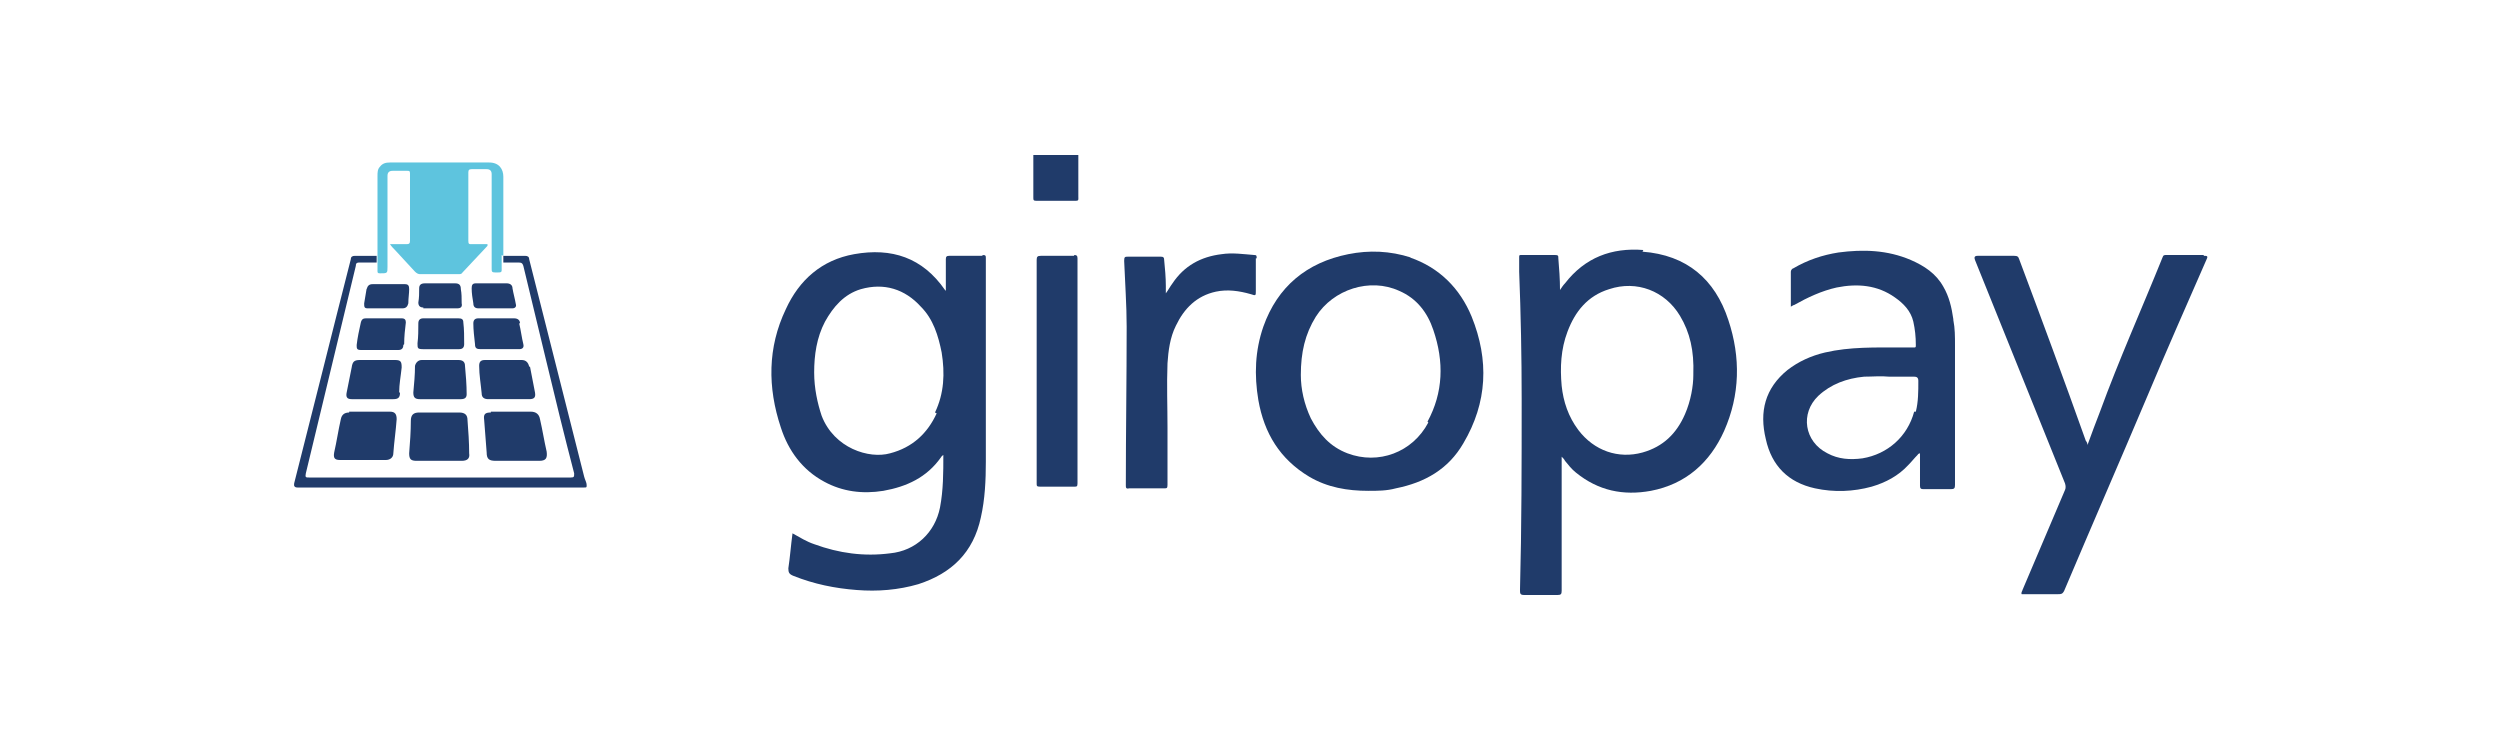
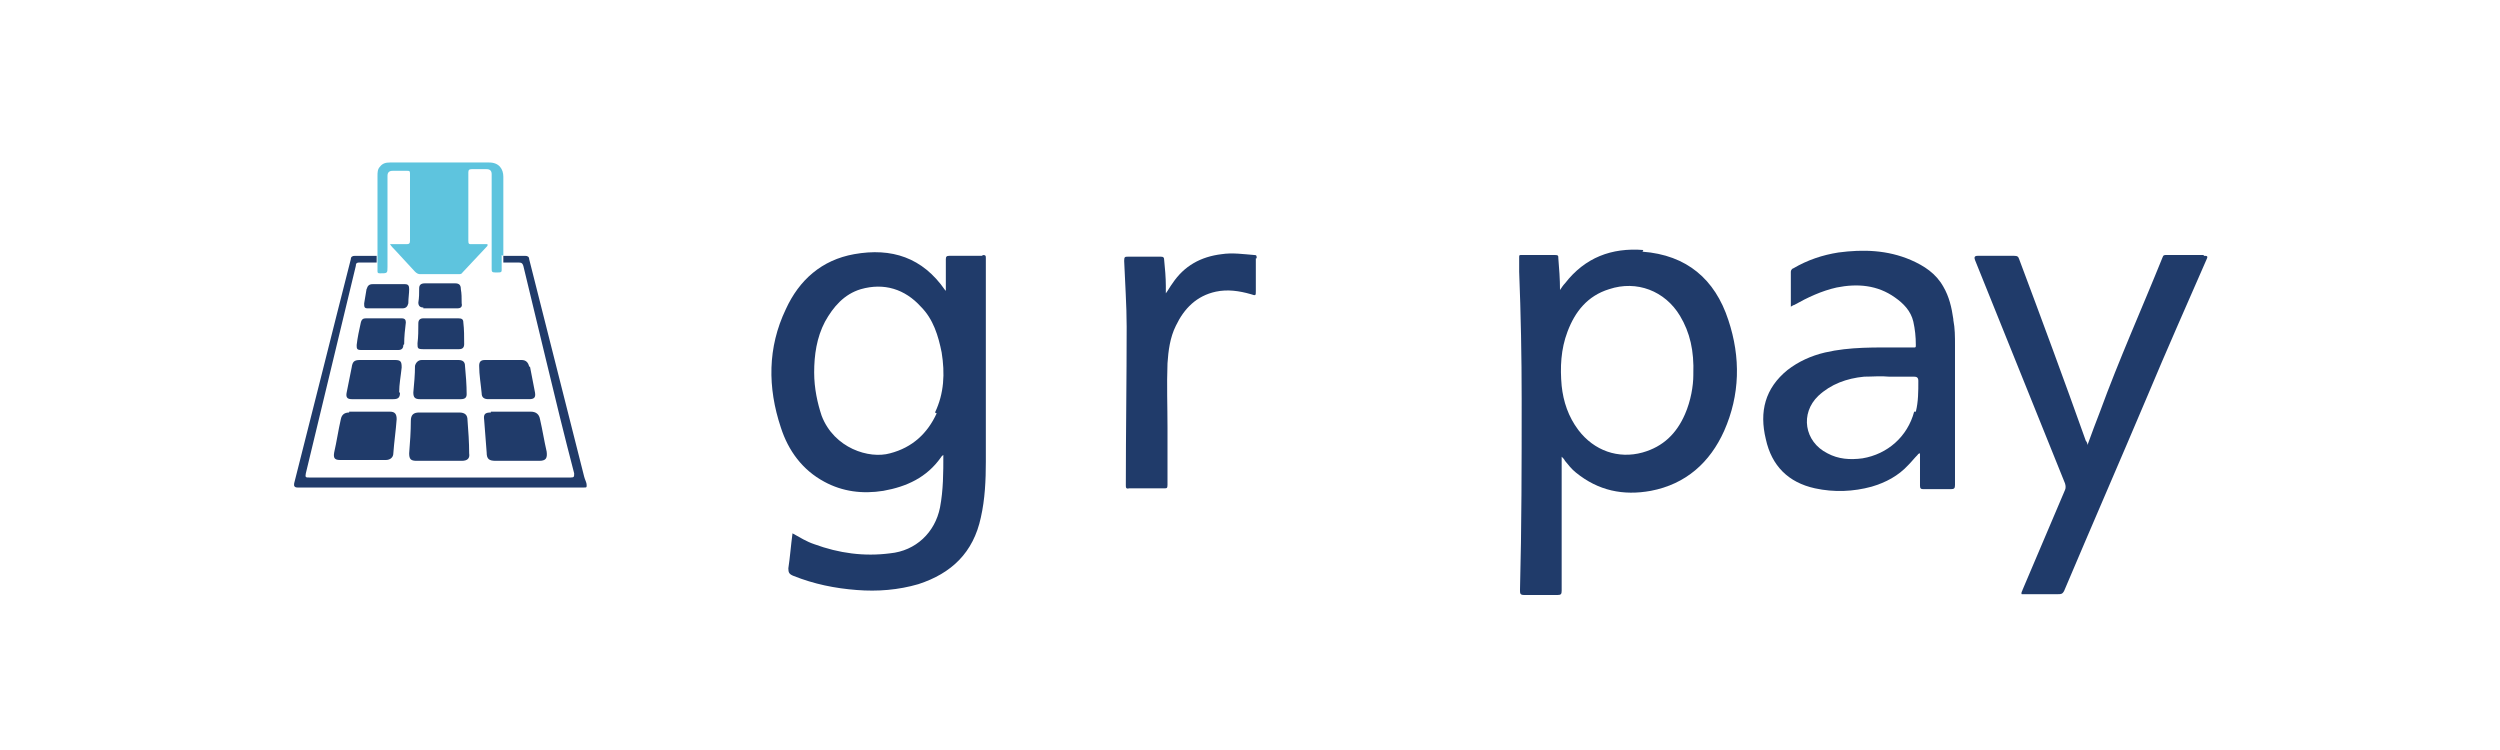
<svg xmlns="http://www.w3.org/2000/svg" id="a" data-name="Ebene 1" width="300" height="90" viewBox="0 0 300 90">
  <defs>
    <style>
      .b {
        fill: #5ec4de;
      }

      .c {
        fill: #203b6a;
      }
    </style>
  </defs>
  <g>
-     <path class="c" d="M124,18.6c0,1.7,0,3.4,0,5.1,0,.3,0,.4,.4,.4,1.5,0,2.9,0,4.4,0,.7,0,.6,0,.6-.6,0-1.6,0-3.3,0-4.9h-5.4Z" />
    <path class="c" d="M117.9,30.7c-1.3,0-2.6,0-4,0-.3,0-.4,.1-.4,.4,0,1.1,0,2.3,0,3.4,0,.1,0,.3,0,.4,0,0,0,0,0,0,0,0,0,0-.1-.1-2.7-3.9-6.4-5.1-10.9-4.3-3.9,.7-6.6,3.1-8.2,6.6-2.2,4.6-2.2,9.4-.6,14.2,.9,2.8,2.6,5.1,5.2,6.5,2.2,1.2,4.6,1.5,7.1,1.1,2.8-.5,5.2-1.6,6.9-4,0,0,.1-.2,.3-.3,0,2.1,0,4.2-.4,6.3-.6,3-2.9,5.2-6,5.5-3.1,.4-6.1,0-9.1-1.1-.9-.3-1.7-.8-2.6-1.3-.2,1.5-.3,2.9-.5,4.2,0,.5,.1,.7,.6,.9,2.5,1,5,1.5,7.6,1.7,2.5,.2,5,0,7.4-.7,4-1.3,6.6-3.8,7.5-8,.5-2.2,.6-4.5,.6-6.7,0-8.1,0-16.3,0-24.4,0-.3,0-.4-.4-.4Zm-5.5,18.9c-1.1,2.4-2.9,4.1-5.6,4.8-2.5,.7-6.7-.6-8.2-4.5-.5-1.5-.9-3.3-.9-5.2,0-2.1,.3-4.2,1.3-6.1,1-1.8,2.3-3.3,4.3-3.9,2.8-.8,5.3,0,7.2,2.1,1.5,1.5,2.1,3.5,2.5,5.5,.4,2.5,.3,4.9-.8,7.2Z" />
    <path class="c" d="M197.2,30c-3.8-.3-7,.9-9.4,4-.2,.2-.4,.5-.6,.8,0-1.3-.1-2.6-.2-3.8,0-.3,0-.4-.4-.4-1.3,0-2.7,0-4,0-.3,0-.3,0-.3,.3,0,.6,0,1.1,0,1.7,.2,5.1,.3,10.2,.3,15.3,0,7.6,0,15.3-.2,22.9,0,.4,0,.6,.5,.6,1.3,0,2.6,0,4,0,.4,0,.5-.1,.5-.5,0-5.1,0-10.3,0-15.4v-.7c.2,.2,.3,.3,.4,.5,.4,.5,.8,1,1.3,1.4,2.7,2.2,5.7,2.8,9,2.2,4.2-.8,7.1-3.4,8.8-7.2,1.9-4.3,2-8.8,.5-13.3-1.6-4.9-5-7.8-10.3-8.2Zm6,15c0,1.3-.3,3.1-1,4.7-1,2.3-2.6,3.9-5.1,4.6-2.9,.8-5.8-.2-7.7-2.7-1.2-1.6-1.8-3.4-2-5.3-.2-2.2-.1-4.4,.7-6.5,.9-2.4,2.4-4.3,5-5.1,3.3-1.1,6.7,.2,8.5,3.2,1.2,2,1.7,4.2,1.6,7Z" />
-     <path class="c" d="M169.3,30.9c-2.5-.8-5-.9-7.5-.4-5,1-8.5,3.9-10.2,8.7-1,2.9-1.1,5.8-.6,8.8,.7,4,2.6,7.1,6.1,9.2,2.2,1.3,4.6,1.7,7.1,1.7,1.1,0,2.2,0,3.3-.3,3.5-.7,6.3-2.3,8.1-5.4,2.9-4.9,3.1-10,1-15.2-1.4-3.4-3.9-5.9-7.4-7.1Zm2.1,19.8c-1.9,3.6-6,5.1-9.7,3.7-2.1-.8-3.4-2.3-4.4-4.2-.8-1.7-1.2-3.5-1.2-5.2,0-2.7,.5-4.9,1.8-7,2.1-3.3,6.5-4.7,10-3.1,2.1,.9,3.4,2.6,4.1,4.7,1.3,3.8,1.2,7.5-.7,11Z" />
    <path class="c" d="M234.4,38.3c-.2-1.4-.5-2.7-1.2-3.9-.9-1.6-2.3-2.5-3.9-3.2-2.8-1.2-5.7-1.3-8.7-.9-1.9,.3-3.7,.9-5.4,1.9-.1,0-.3,.2-.3,.4,0,1.4,0,2.7,0,4.2,.2-.1,.3-.2,.4-.2,1.6-.9,3.3-1.7,5.1-2.1,2.5-.5,4.9-.3,7,1.2,1,.7,1.9,1.6,2.2,2.9,.2,.9,.3,1.8,.3,2.8,0,.3,0,.3-.3,.3-.5,0-1,0-1.4,0-3.1,0-6.2-.1-9.2,.6-1.7,.4-3.2,1.1-4.5,2.1-2.7,2.2-3.4,5-2.6,8.3,.7,3.2,2.7,5.2,5.9,5.9,2.3,.5,4.6,.4,6.8-.2,1.7-.5,3.2-1.3,4.4-2.6,.4-.4,.7-.8,1.1-1.2,0,0,.1-.2,.3-.2,0,1.3,0,2.6,0,3.9,0,.3,.1,.4,.4,.4,1.1,0,2.2,0,3.3,0,.4,0,.5-.1,.5-.5,0-5.6,0-11.2,0-16.8,0-1,0-2-.2-3Zm-4.7,11.1c-.8,3-3.2,5.1-6.2,5.6-1.5,.2-2.9,.1-4.2-.6-2.8-1.4-3.3-4.8-1.1-6.9,1.5-1.4,3.4-2.1,5.5-2.3,1,0,2-.1,3,0,1,0,2,0,3,0,.3,0,.5,.1,.5,.5,0,1.3,0,2.5-.3,3.7Z" />
    <path class="c" d="M264.4,30.6c-1.5,0-3,0-4.4,0-.3,0-.4,0-.5,.3-2.5,6.2-5.2,12.2-7.5,18.5-.5,1.3-1,2.6-1.5,4,0-.2-.1-.4-.2-.5-2.6-7.3-5.3-14.6-8-21.8-.1-.3-.2-.4-.6-.4-1.5,0-3,0-4.4,0q-.5,0-.3,.5c3.6,8.9,7.2,17.9,10.8,26.8,.1,.3,.1,.6,0,.8-1.7,4-3.4,8-5.1,12,0,.1-.2,.3-.1,.5,1.5,0,2.9,0,4.4,0,.3,0,.5,0,.7-.4,3.3-7.8,6.7-15.6,10-23.4,2.3-5.5,4.7-10.9,7.1-16.4,.2-.4,0-.4-.3-.4Z" />
    <path class="c" d="M150.8,31c0-.3,0-.4-.3-.4-1.3-.1-2.6-.3-3.9-.1-2.5,.3-4.5,1.4-5.9,3.5-.3,.4-.5,.8-.8,1.2,0,0,0,0,0,0,0-.3,0-.6,0-.9,0-1-.1-2.1-.2-3.1,0-.3-.1-.4-.4-.4-1.3,0-2.6,0-3.9,0-.4,0-.5,0-.5,.5,.1,2.6,.3,5.3,.3,7.9,0,6.3-.1,12.7-.1,19,0,.3,0,.5,.4,.4,1.4,0,2.8,0,4.2,0,.3,0,.4,0,.4-.4,0-2.3,0-4.6,0-6.9,0-2.6-.1-5.1,0-7.7,.1-1.5,.3-3.1,1-4.5,1-2.1,2.5-3.6,4.8-4.1,1.4-.3,2.8-.1,4.2,.3,.6,.2,.6,.2,.6-.4,0-1.3,0-2.6,0-3.9Z" />
-     <path class="c" d="M128.9,30.7c-1.3,0-2.7,0-4,0-.4,0-.5,.1-.5,.5,0,4.4,0,8.9,0,13.3s0,9,0,13.5c0,.3,0,.4,.4,.4,1.4,0,2.7,0,4.1,0,.3,0,.4,0,.4-.4,0-9,0-18,0-27,0-.3-.1-.4-.4-.4Z" />
  </g>
  <g>
    <path class="c" d="M70.4,58.2c0-.3-.2-.6-.3-1-2.2-8.7-4.4-17.4-6.6-26.1,0-.3-.2-.4-.5-.4-.9,0-1.7,0-2.6,0,0,.3,0,.6,0,.8,.6,0,1.2,0,1.8,0,.4,0,.5,.1,.6,.4,.9,3.7,1.8,7.5,2.7,11.2,1.1,4.6,2.2,9.1,3.4,13.7,0,.4,0,.5-.4,.5-10.5,0-21,0-31.4,0-.4,0-.5,0-.4-.5,2-8.3,4-16.6,6-24.9,0-.4,.2-.4,.6-.4,.6,0,1.3,0,1.9,0,0-.3,0-.6,0-.8-.9,0-1.7,0-2.6,0-.3,0-.5,.1-.5,.4-2.3,9-4.5,17.9-6.8,26.9q-.1,.5,.4,.5c11.4,0,22.8,0,34.2,0s.2,0,.2,0c.3,0,.3,0,.3-.3Z" />
    <path class="c" d="M50.1,55.3c.9,0,1.8,0,2.6,0s1.8,0,2.7,0c.7,0,1-.3,.9-.9,0-1.3-.1-2.7-.2-4,0-.6-.3-.9-1-.9-1.6,0-3.2,0-4.8,0-.7,0-1,.3-1,1,0,1.3-.1,2.6-.2,3.9,0,.7,.2,.9,.9,.9Z" />
    <path class="c" d="M58.9,49.5c-.7,0-.9,.2-.8,.9,.1,1.3,.2,2.6,.3,3.9,0,.8,.3,1,1.1,1,.9,0,1.7,0,2.6,0s1.7,0,2.6,0c.8,0,1-.3,.9-1.1-.3-1.3-.5-2.6-.8-3.9-.1-.6-.5-.9-1.1-.9-1.6,0-3.2,0-4.8,0Z" />
    <path class="c" d="M41.9,49.5c-.6,0-.9,.3-1,.8-.3,1.3-.5,2.7-.8,4-.1,.6,0,.9,.7,.9,.9,0,1.8,0,2.7,0,.9,0,1.9,0,2.8,0,.5,0,.9-.3,.9-.8,.1-1.4,.3-2.7,.4-4.1,0-.6-.2-.9-.8-.9-1.6,0-3.3,0-4.9,0Z" />
    <path class="c" d="M47.9,47.1c0-1,.2-2,.3-3,0-.7-.1-.9-.8-.9-1.4,0-2.8,0-4.2,0-.7,0-.9,.2-1,.9-.2,1-.4,2-.6,3-.1,.5,0,.8,.6,.8,.8,0,1.6,0,2.5,0s1.6,0,2.5,0c.6,0,.8-.2,.8-.8Z" />
    <path class="c" d="M63.5,44c-.1-.5-.4-.8-.9-.8-1.5,0-3,0-4.4,0-.5,0-.7,.2-.7,.7,0,1.1,.2,2.2,.3,3.3,0,.5,.3,.7,.8,.7,.8,0,1.6,0,2.5,0,.8,0,1.6,0,2.4,0,.6,0,.8-.2,.7-.8-.2-1-.4-2.1-.6-3.1Z" />
    <path class="c" d="M50.4,47.9c.8,0,1.6,0,2.4,0,.8,0,1.7,0,2.5,0,.5,0,.7-.2,.7-.6,0-1.1-.1-2.3-.2-3.4,0-.5-.3-.7-.8-.7-1.5,0-3,0-4.4,0-.4,0-.7,.3-.8,.7,0,1.1-.1,2.1-.2,3.2,0,.6,.2,.8,.8,.8Z" />
-     <path class="c" d="M62.4,38.8c0-.4-.3-.6-.7-.6-1.4,0-2.8,0-4.3,0-.4,0-.6,.2-.6,.6,0,.8,.1,1.6,.2,2.5,0,.5,.2,.6,.7,.6,.8,0,1.5,0,2.3,0s1.6,0,2.3,0c.4,0,.6-.2,.5-.6-.2-.8-.3-1.7-.5-2.5Z" />
    <path class="c" d="M50.7,41.9c.7,0,1.4,0,2.1,0,.8,0,1.5,0,2.3,0,.4,0,.6-.2,.6-.6,0-.9,0-1.8-.1-2.6,0-.4-.2-.5-.6-.5-1.4,0-2.8,0-4.2,0-.4,0-.6,.2-.6,.6,0,.8,0,1.6-.1,2.4,0,.6,0,.7,.7,.7Z" />
    <path class="c" d="M48.5,41.3c0-.9,.1-1.8,.2-2.6,0-.3-.1-.5-.5-.5-1.4,0-2.9,0-4.3,0-.3,0-.5,.1-.6,.5-.2,.9-.4,1.8-.5,2.7,0,.4,0,.6,.5,.6,.7,0,1.5,0,2.2,0,.8,0,1.6,0,2.3,0,.4,0,.6-.2,.6-.6Z" />
    <path class="c" d="M50.8,37c.7,0,1.3,0,2,0,.7,0,1.4,0,2.1,0,.4,0,.6-.2,.5-.6,0-.6,0-1.2-.1-1.7,0-.5-.2-.7-.7-.7-1.2,0-2.4,0-3.6,0-.5,0-.7,.2-.7,.6,0,.6,0,1.1-.1,1.7,0,.4,.2,.6,.6,.6Z" />
-     <path class="c" d="M57.3,37c1.4,0,2.8,0,4.2,0,.3,0,.5-.2,.4-.5-.1-.6-.3-1.3-.4-1.9,0-.4-.3-.6-.7-.6-.6,0-1.2,0-1.8,0-.6,0-1.3,0-1.9,0-.4,0-.5,.2-.5,.6,0,.6,.1,1.2,.2,1.8,0,.4,.2,.6,.6,.6Z" />
    <path class="c" d="M44,34.6c-.1,.6-.2,1.2-.3,1.8,0,.4,0,.6,.4,.6,.7,0,1.4,0,2.1,0s1.4,0,2.1,0c.4,0,.6-.2,.7-.6,0-.6,.1-1.2,.1-1.7,0-.4-.1-.6-.5-.6-1.3,0-2.6,0-3.9,0-.4,0-.6,.2-.7,.6Z" />
  </g>
  <path class="b" d="M60.4,30.7c0-.8,0-1.5,0-2.3,0-2.4,0-4.8,0-7.2,0-.9-.5-1.7-1.7-1.7-4,0-8,0-11.9,0-.5,0-.9,.1-1.2,.5-.3,.3-.3,.7-.3,1.1,0,3.2,0,6.4,0,9.6,0,.3,0,.6,0,.8,0,.3,0,.7,0,1,0,.2,0,.3,.3,.3,.9,0,.9,0,.9-.8,0-3.6,0-7.2,0-10.9q0-.6,.6-.6c.6,0,1.2,0,1.8,0,.2,0,.3,0,.3,.3,0,2.7,0,5.4,0,8.1,0,.3-.1,.4-.4,.4-.6,0-1.3,0-2,0,.2,.3,.4,.5,.6,.7,.8,.9,1.6,1.7,2.4,2.6,.2,.2,.4,.3,.6,.3,1.5,0,3.1,0,4.6,0,.2,0,.4,0,.5-.2,1-1.1,2-2.1,3-3.2,0,0,0,0,0-.2-.6,0-1.3,0-1.9,0-.3,0-.4,0-.4-.4,0-2.7,0-5.4,0-8.2,0-.3,.1-.4,.4-.4,.6,0,1.2,0,1.8,0,.4,0,.6,.2,.6,.6,0,2.9,0,5.8,0,8.7s0,1.7,0,2.6c0,.4,0,.5,.5,.5,.8,0,.7,0,.7-.7,0-.2,0-.4,0-.6,0-.3,0-.6,0-.8Z" />
</svg>